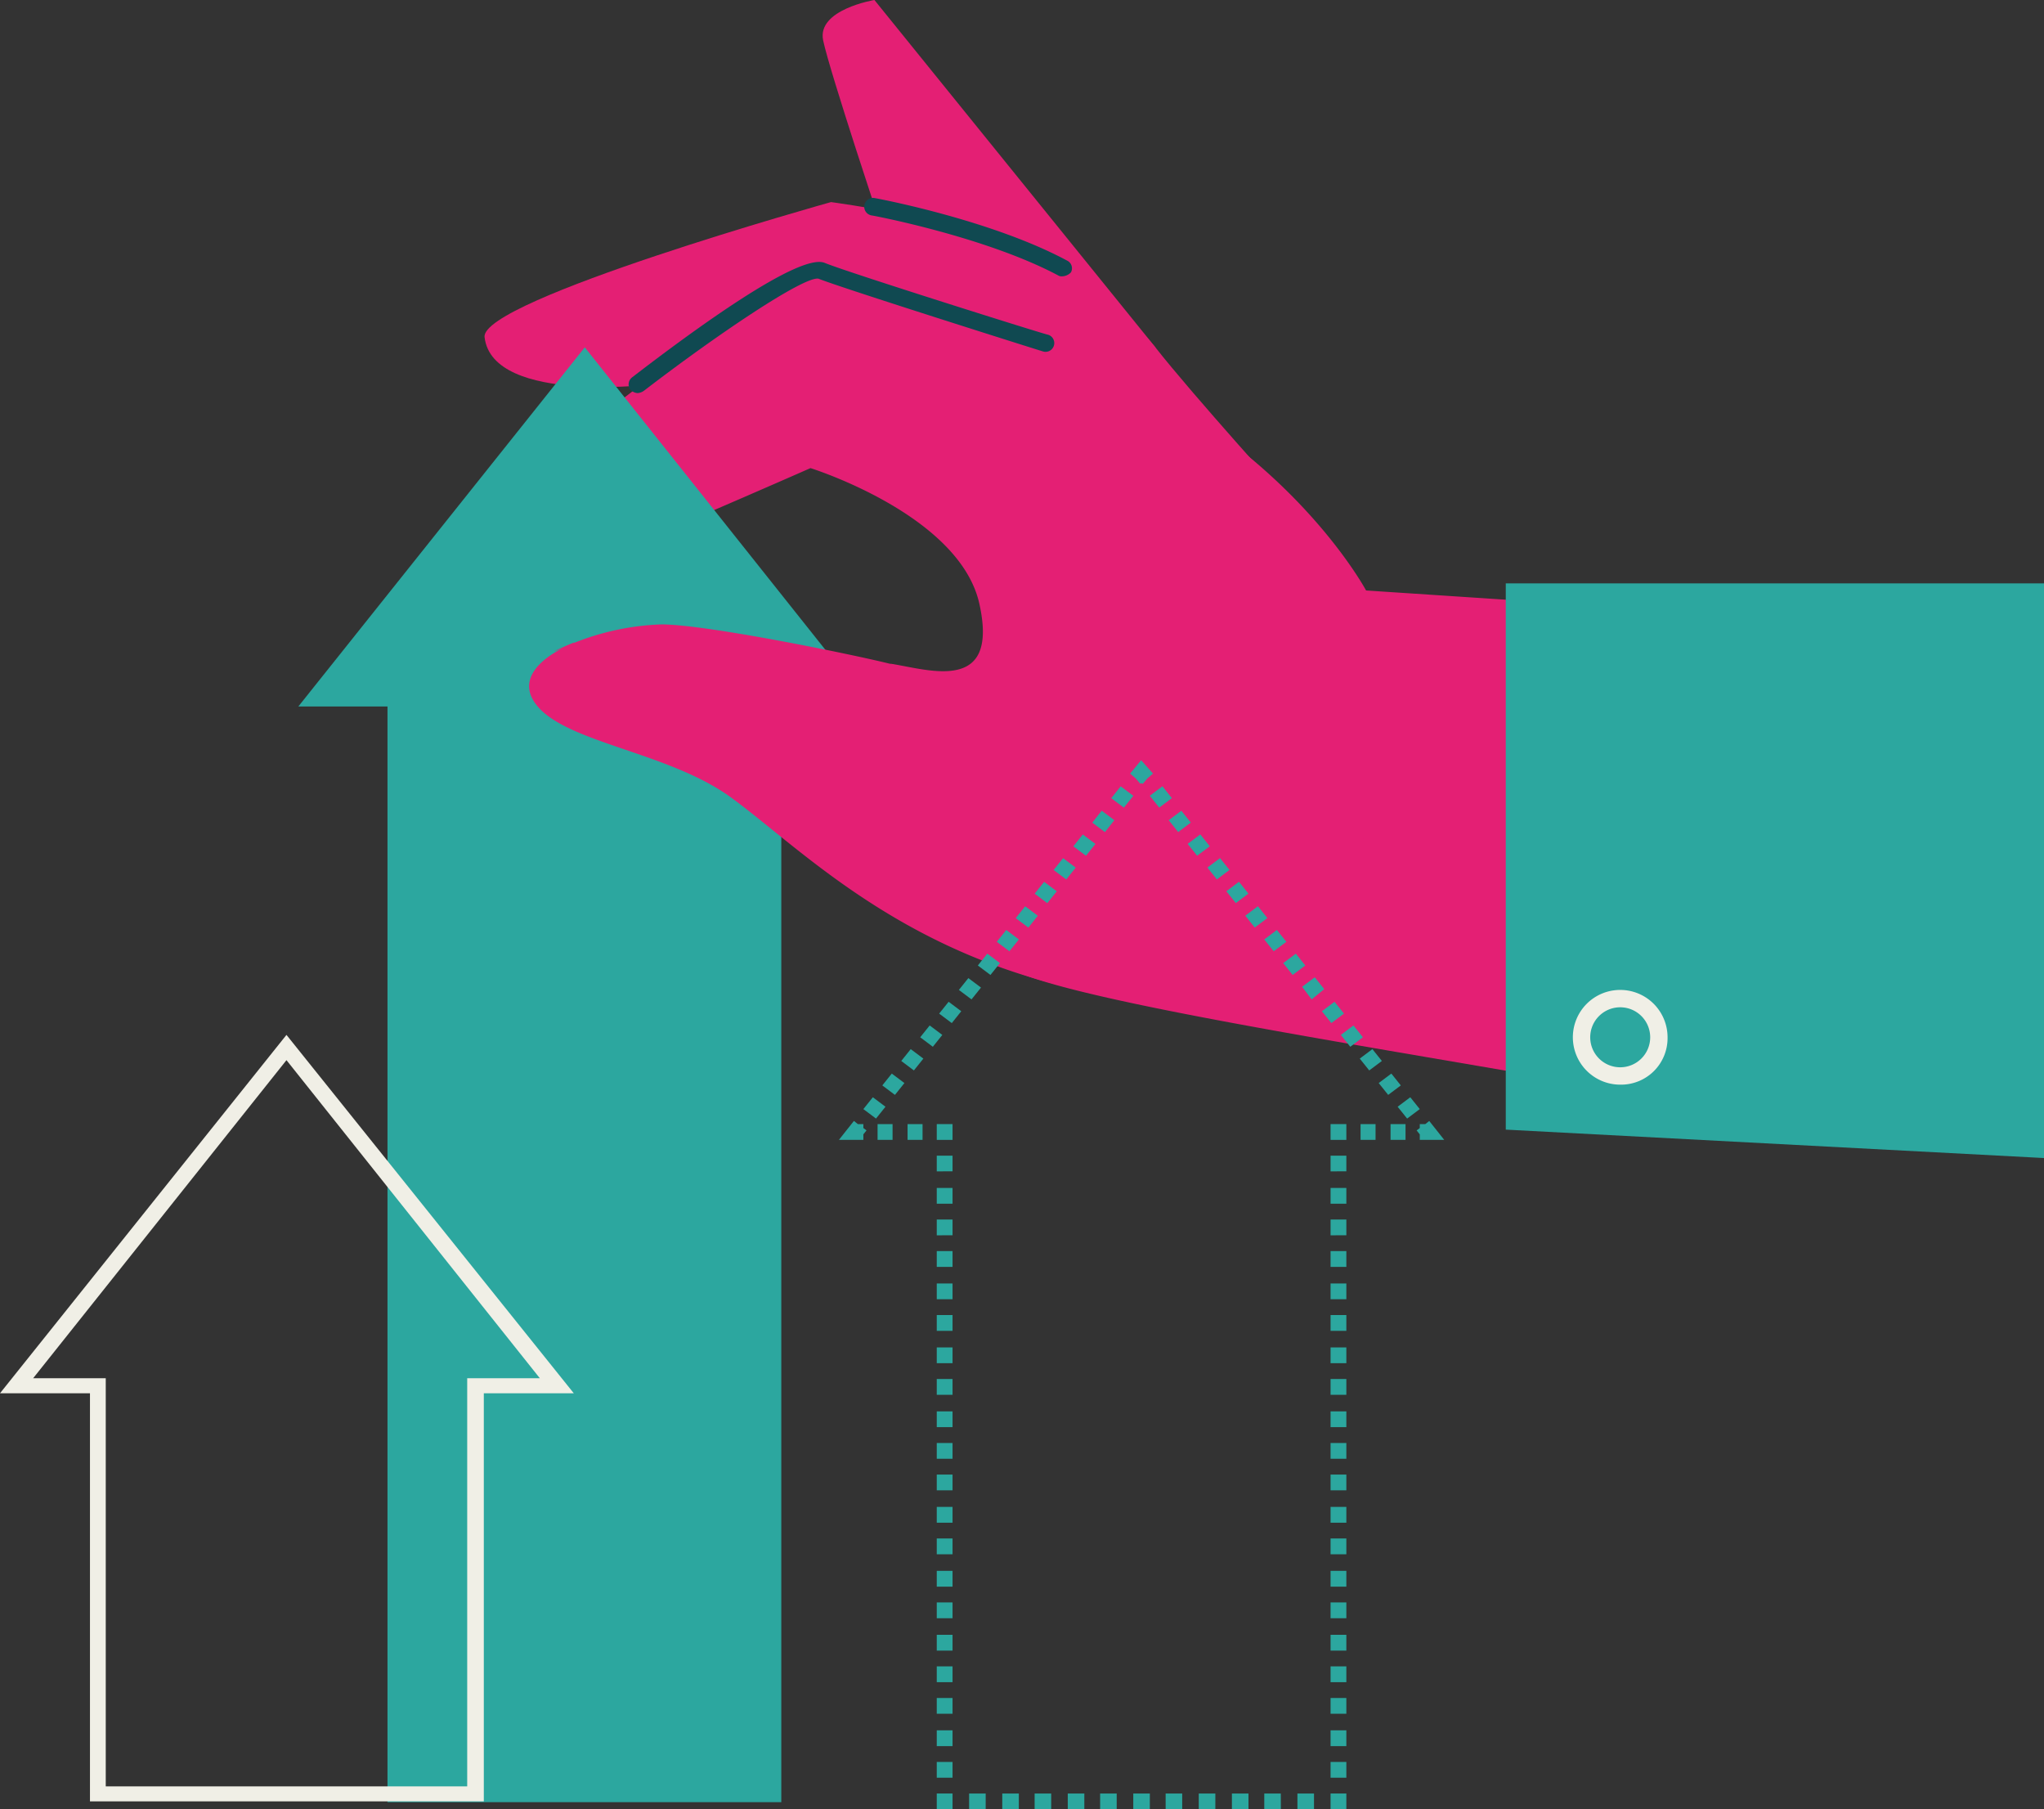
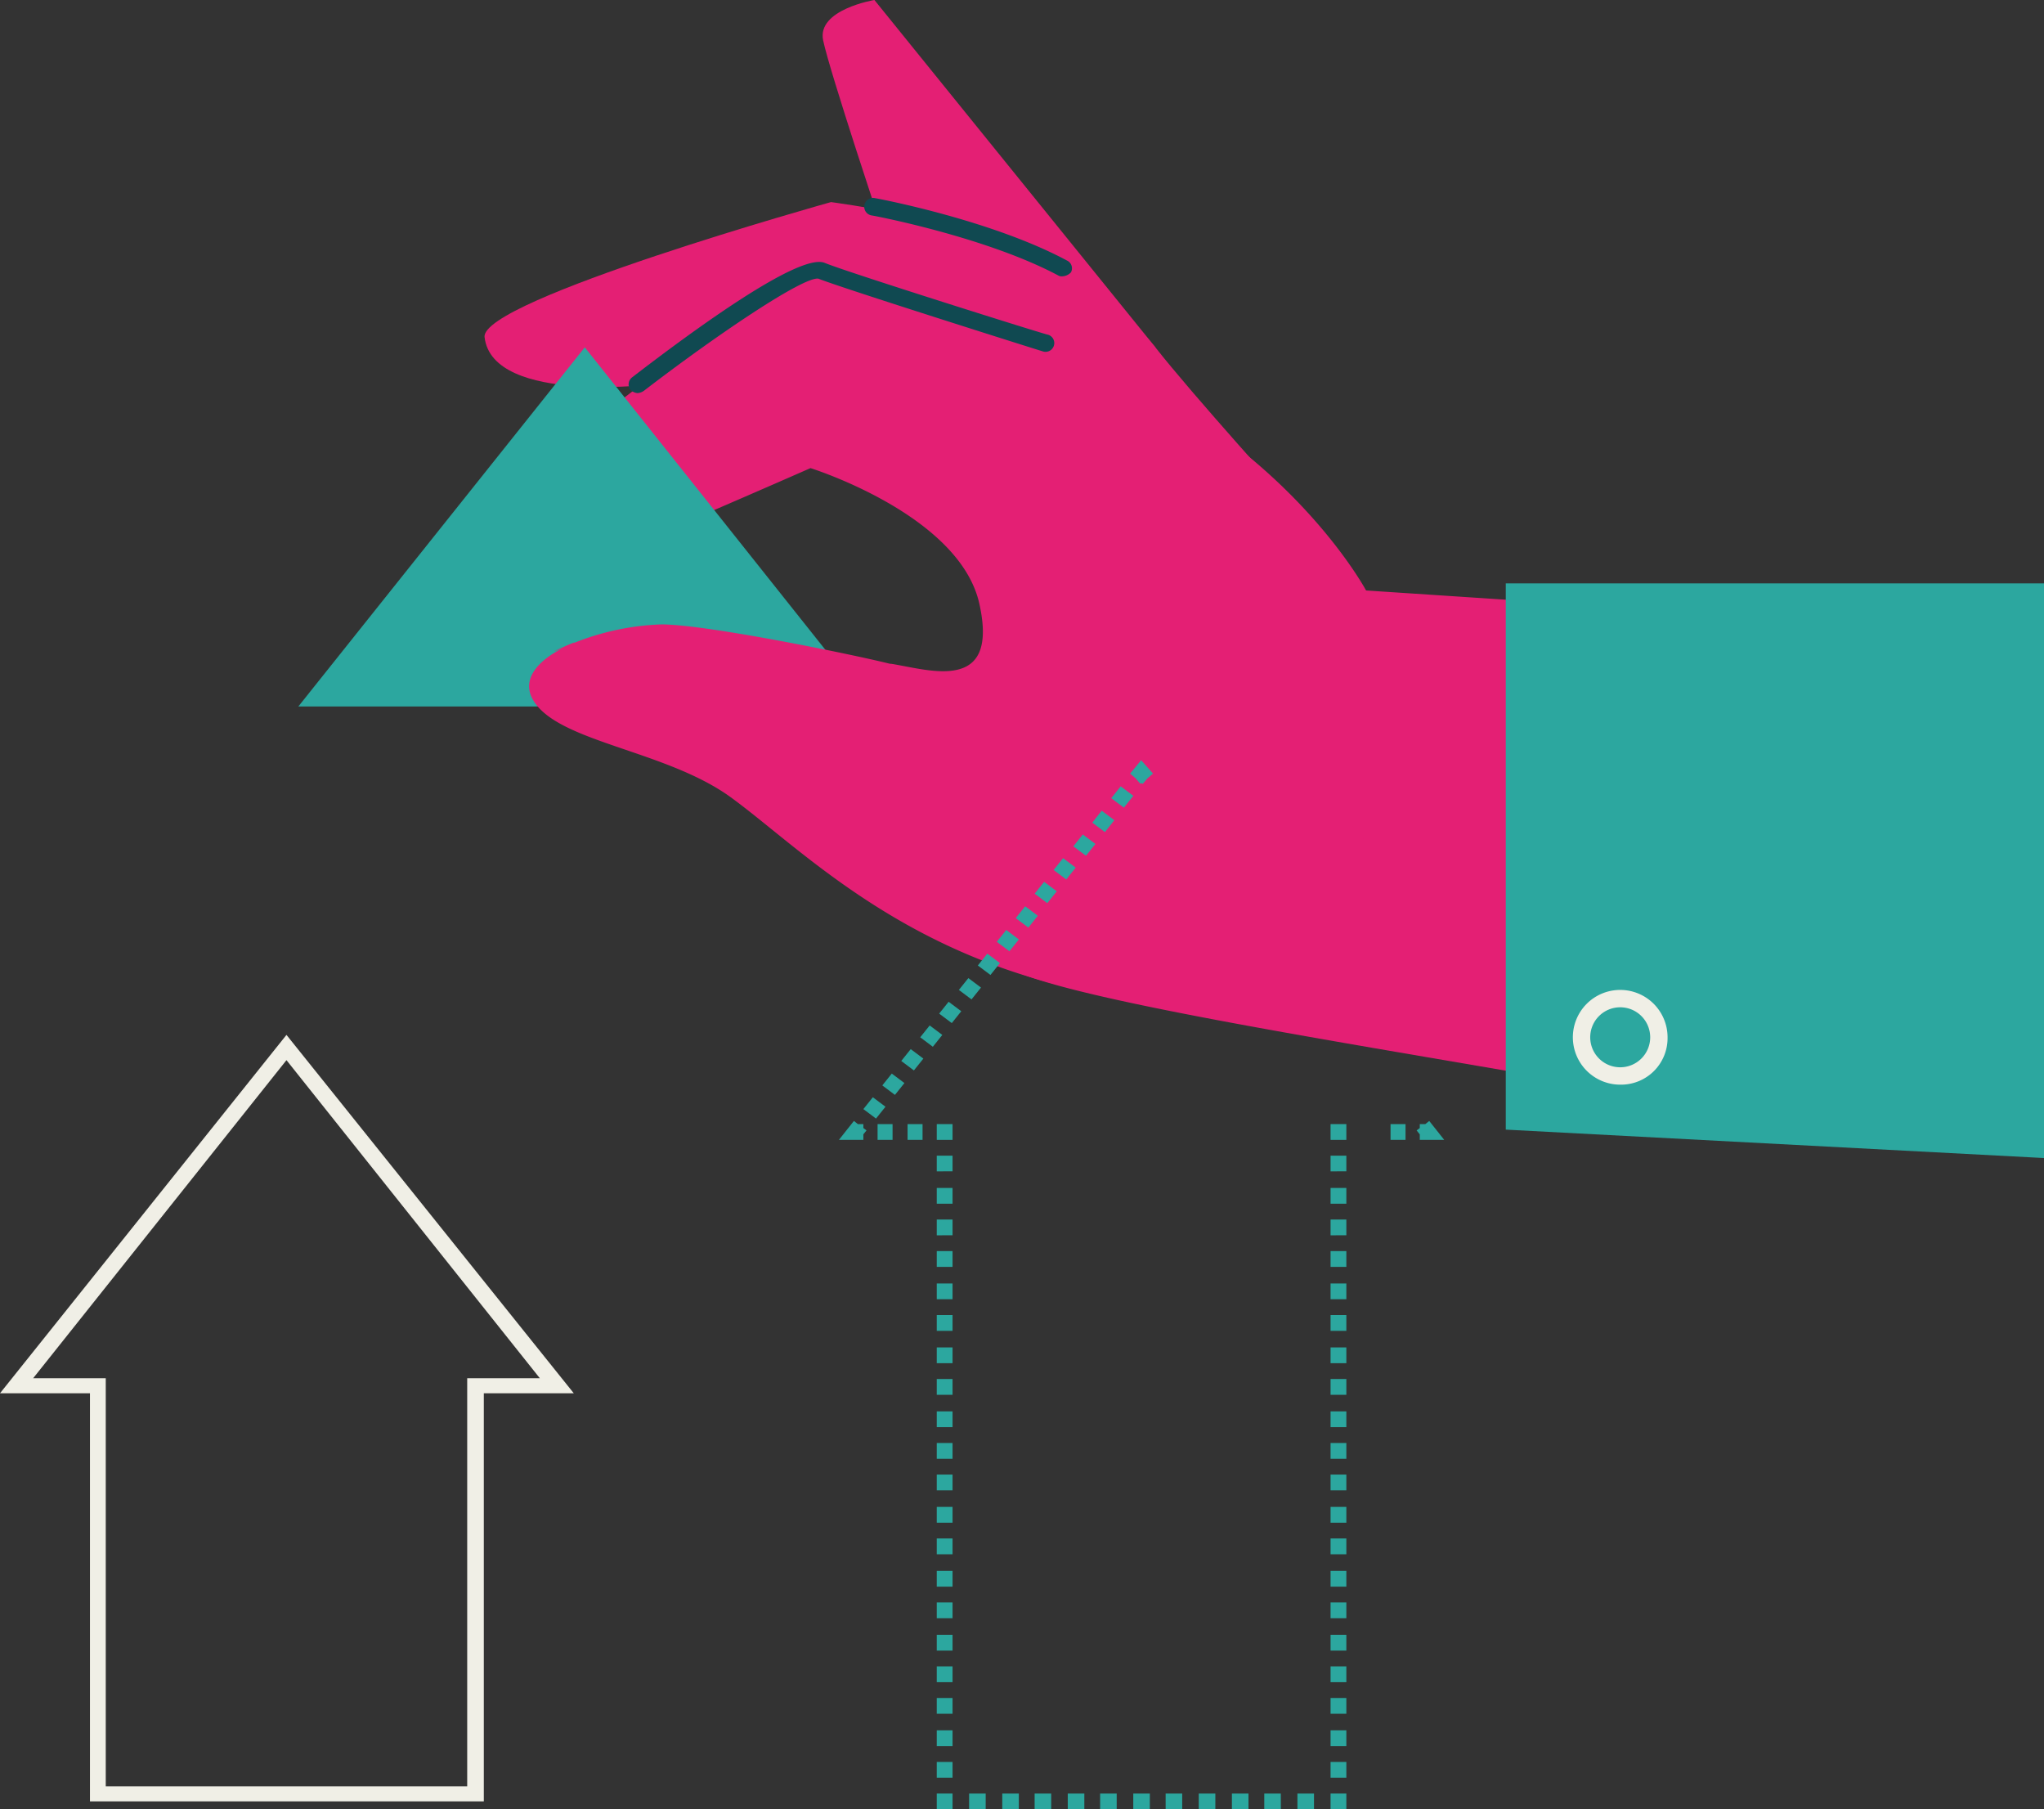
<svg xmlns="http://www.w3.org/2000/svg" id="Groupe_282" data-name="Groupe 282" width="200.675" height="177.585" viewBox="0 0 200.675 177.585">
  <rect x="0" y="0" width="200.675" height="177.585" fill="#333333" stroke="none" />
  <defs>
    <clipPath id="clip-path">
      <rect id="Rectangle_78" data-name="Rectangle 78" width="200.675" height="177.586" fill="none" />
    </clipPath>
  </defs>
  <g id="Groupe_189" data-name="Groupe 189" clip-path="url(#clip-path)">
    <path id="Tracé_432" data-name="Tracé 432" d="M136.906,34.091,109.322,0s-5.656.93-5.036,3.952,6.043,19.293,6.043,19.293,27.118,13.869,26.576,10.847" transform="translate(-23.474)" fill="#e41f74" />
    <path id="Tracé_433" data-name="Tracé 433" d="M61.4,38.849C61.012,35.208,95.413,25.6,95.413,25.6s13.249,1.782,18.363,4.416,9.763,5.269,13.482,9.84C130.9,44.505,140.584,55.2,140.584,55.2L93.941,44.428,78.677,43.421c-.077,0-16.5,2.169-17.278-4.571" transform="translate(-13.826 -5.765)" fill="#e41f74" />
    <path id="Tracé_434" data-name="Tracé 434" d="M128.967,32.767a.581.581,0,0,1-.387-.077c-7.128-3.8-18.208-5.889-18.285-5.889a.866.866,0,1,1,.31-1.7c.465.077,11.467,2.169,18.828,6.121a.836.836,0,0,1,.387,1.162,1.244,1.244,0,0,1-.852.387" transform="translate(-24.678 -5.649)" fill="#104951" />
    <path id="Tracé_435" data-name="Tracé 435" d="M182.185,67.991l-34.014-2.247s-4.106-7.671-13.714-14.876a58.915,58.915,0,0,0-11.467-6.741c-9.453-4.261-17.2-7.051-22.469-8.833a14.176,14.176,0,0,0-13.094,2.247L62.4,56.756s.93,8.833,8.058,6.741c3.1-.93,23.167-9.763,23.167-9.763s14.644,4.571,16.581,13.327-4.8,6.508-8.6,5.889c-2.634-.387-3.8,23.632,12.4,30.295,9.22,3.8,47.418,9.143,68.26,13.327V67.991Z" transform="translate(-14.052 -7.788)" fill="#e41f74" />
    <path id="Tracé_436" data-name="Tracé 436" d="M80.542,46.058a1.154,1.154,0,0,1-.7-.31A.873.873,0,0,1,80,44.508C86.043,39.859,96.425,32.266,98.9,33.274c2.247.93,21.695,7.051,21.927,7.051a.858.858,0,1,1-.542,1.627c-.775-.232-19.68-6.2-22-7.128-1.472-.232-10.072,5.579-17.123,11a1.236,1.236,0,0,1-.62.232" transform="translate(-17.937 -7.473)" fill="#104951" />
    <path id="Tracé_437" data-name="Tracé 437" d="M190.8,73.9v53.617l52.842,2.789V73.9Z" transform="translate(-42.967 -16.642)" fill="#2ca79f" />
    <path id="Tracé_438" data-name="Tracé 438" d="M203.949,134.7a4.649,4.649,0,1,1,4.649-4.649,4.565,4.565,0,0,1-4.649,4.649m0-7.593a2.944,2.944,0,1,0,2.944,2.944,2.943,2.943,0,0,0-2.944-2.944" transform="translate(-44.881 -28.239)" fill="#f0efe6" />
    <path id="Tracé_439" data-name="Tracé 439" d="M65.925,44,37.8,79.254H93.973Z" transform="translate(-8.512 -9.909)" fill="#2ca79f" />
-     <rect id="Rectangle_73" data-name="Rectangle 73" width="38.663" height="112.657" transform="translate(38.043 64.231)" fill="#2ca79f" />
    <path id="Tracé_440" data-name="Tracé 440" d="M28.125,133.579,53,164.8H45.869v40.057H10.382V164.8H3.254Zm0-2.479L0,166.276H8.833v40.057H47.5V166.276h8.833Z" transform="translate(0 -29.523)" fill="#f0efe6" />
    <path id="Tracé_441" data-name="Tracé 441" d="M102.807,83.052c-2.557-.7-18.13-3.952-22.779-3.952a25.377,25.377,0,0,0-8.678,1.86c1.007-.542-3.642,1.55-1.007.465-2.4,1.24-3.952,2.944-3.022,4.881,2.169,4.339,13.017,5.036,19.525,9.763s15.884,14.566,32.929,18.6c4.726,1.085,13.559.775,23.4,1.472,4.416-3.8,6.9-8.058,6.9-12.707.077-11.777-44.706-19.68-47.263-20.377" transform="translate(-15.099 -17.813)" fill="#e41f74" />
    <path id="Tracé_442" data-name="Tracé 442" d="M182.212,143.86h-2.4v-.542l-.31-.387.31-.232v-.387h.542l.387-.31Z" transform="translate(-40.422 -31.978)" fill="#2ca79f" />
-     <path id="Tracé_443" data-name="Tracé 443" d="M170.959,132.219l-.93-1.162,1.24-.93.93,1.162Zm-1.86-2.324-.93-1.162,1.24-.93.93,1.162Zm-1.86-2.4-.93-1.162,1.24-.93.93,1.162Zm-1.86-2.324-.93-1.162,1.24-.93.93,1.162Zm-1.86-2.324-.93-1.162,1.24-.93.93,1.162Zm-1.937-2.324-.93-1.24,1.24-.93.93,1.162Zm-1.86-2.4-.93-1.162,1.24-.93.93,1.162Zm-1.86-2.324-.93-1.162,1.24-.93.93,1.162ZM156,113.469l-.93-1.162,1.24-.93.93,1.162Zm-1.86-2.4-.93-1.162,1.24-.93.93,1.162Zm-1.86-2.324-.93-1.162,1.24-.93.93,1.162Zm-1.937-2.324-.93-1.162,1.24-.93.93,1.162Zm-1.86-2.324-.93-1.162,1.24-.93.93,1.162Zm-1.86-2.4-.93-1.162,1.24-.93.93,1.162Z" transform="translate(-32.811 -22.429)" fill="#2ca79f" />
    <path id="Tracé_444" data-name="Tracé 444" d="M144.207,98.624l-.465-.542-.542-.465,1.085-1.317,1.162,1.317-.542.465-.465.542-.155-.077Z" transform="translate(-32.248 -21.686)" fill="#2ca79f" />
    <path id="Tracé_445" data-name="Tracé 445" d="M110.64,132.219l-1.24-.93.93-1.162,1.24.93Zm1.86-2.324-1.24-.93.93-1.162,1.24.93Zm1.86-2.4-1.24-.93.93-1.162,1.24.93Zm1.86-2.324-1.24-.93.93-1.162,1.24.93Zm1.86-2.324-1.24-.93.93-1.162,1.24.93Zm1.937-2.324-1.24-.93.93-1.162,1.24.93Zm1.86-2.4-1.24-.93.93-1.162,1.24.93Zm1.86-2.324-1.24-.93.93-1.162,1.24.93Zm1.86-2.324-1.24-.93.93-1.162,1.24.93Zm1.86-2.4-1.24-.93.93-1.162,1.24.93Zm1.86-2.324-1.24-.93.93-1.162,1.24.93Zm1.937-2.324-1.24-.93.93-1.162,1.24.93Zm1.86-2.324-1.24-.93L132.8,102l1.24.93Zm1.86-2.4-1.24-.93.93-1.162,1.24.93Z" transform="translate(-24.636 -22.429)" fill="#2ca79f" />
    <path id="Tracé_446" data-name="Tracé 446" d="M108.7,143.86h-2.4l1.472-1.86.387.31h.542v.387l.31.232-.31.387Z" transform="translate(-23.938 -31.978)" fill="#2ca79f" />
    <path id="Tracé_447" data-name="Tracé 447" d="M115.539,143.95h-1.395V142.4h1.472v1.55Zm-2.867,0H111.2V142.4h1.472Z" transform="translate(-25.042 -32.068)" fill="#2ca79f" />
    <rect id="Rectangle_74" data-name="Rectangle 74" width="1.55" height="1.55" transform="translate(91.969 110.332)" fill="#2ca79f" />
    <path id="Tracé_448" data-name="Tracé 448" d="M120.25,207.455H118.7v-1.55h1.55Zm0-3.1H118.7v-1.55h1.55Zm0-3.177H118.7v-1.55h1.55Zm0-3.1H118.7v-1.55h1.55Zm0-3.1H118.7v-1.55h1.55Zm0-3.177H118.7v-1.55h1.55Zm0-3.1H118.7v-1.55h1.55Zm0-3.177H118.7v-1.55h1.55Zm0-3.1H118.7v-1.55h1.55Zm0-3.177H118.7V177.7h1.55Zm0-3.1H118.7V174.6h1.55Zm0-3.1H118.7V171.5h1.55Zm0-3.177H118.7v-1.55h1.55Zm0-3.1H118.7v-1.55h1.55Zm0-3.177H118.7v-1.55h1.55Zm0-3.1H118.7v-1.55h1.55Zm0-3.177H118.7v-1.55h1.55Zm0-3.1H118.7v-1.55h1.55Zm0-3.1H118.7v-1.55h1.55Zm0-3.177H118.7V146.4h1.55Z" transform="translate(-26.731 -32.968)" fill="#2ca79f" />
    <rect id="Rectangle_75" data-name="Rectangle 75" width="1.55" height="1.55" transform="translate(91.969 176.036)" fill="#2ca79f" />
    <path id="Tracé_449" data-name="Tracé 449" d="M156.659,228.75h-1.627V227.2h1.627Zm-3.254,0h-1.627V227.2H153.4Zm-3.177,0H148.6V227.2h1.627Zm-3.254,0h-1.627V227.2h1.627Zm-3.254,0h-1.627V227.2h1.627Zm-3.177,0h-1.627V227.2h1.627Zm-3.254,0h-1.627V227.2h1.627Zm-3.177,0h-1.627V227.2h1.627Zm-3.254,0h-1.627V227.2h1.627Zm-3.254,0h-1.55V227.2h1.627v1.55Zm-3.177,0H122.8V227.2h1.627Z" transform="translate(-27.654 -51.164)" fill="#2ca79f" />
    <rect id="Rectangle_76" data-name="Rectangle 76" width="1.55" height="1.55" transform="translate(130.632 176.036)" fill="#2ca79f" />
    <path id="Tracé_450" data-name="Tracé 450" d="M170.15,207.455H168.6v-1.55h1.55Zm0-3.1H168.6v-1.55h1.55Zm0-3.177H168.6v-1.55h1.55Zm0-3.1H168.6v-1.55h1.55Zm0-3.1H168.6v-1.55h1.55Zm0-3.177H168.6v-1.55h1.55Zm0-3.1H168.6v-1.55h1.55Zm0-3.177H168.6v-1.55h1.55Zm0-3.1H168.6v-1.55h1.55Zm0-3.177H168.6V177.7h1.55Zm0-3.1H168.6V174.6h1.55Zm0-3.1H168.6V171.5h1.55Zm0-3.177H168.6v-1.55h1.55Zm0-3.1H168.6v-1.55h1.55Zm0-3.177H168.6v-1.55h1.55Zm0-3.1H168.6v-1.55h1.55Zm0-3.177H168.6v-1.55h1.55Zm0-3.1H168.6v-1.55h1.55Zm0-3.1H168.6v-1.55h1.55Zm0-3.177H168.6V146.4h1.55Z" transform="translate(-37.968 -32.968)" fill="#2ca79f" />
    <rect id="Rectangle_77" data-name="Rectangle 77" width="1.55" height="1.55" transform="translate(130.632 110.332)" fill="#2ca79f" />
-     <path id="Tracé_451" data-name="Tracé 451" d="M176.816,143.95h-1.472V142.4h1.472Zm-2.944,0H172.4V142.4h1.472Z" transform="translate(-38.823 -32.068)" fill="#2ca79f" />
+     <path id="Tracé_451" data-name="Tracé 451" d="M176.816,143.95h-1.472V142.4h1.472m-2.944,0H172.4V142.4h1.472Z" transform="translate(-38.823 -32.068)" fill="#2ca79f" />
  </g>
</svg>